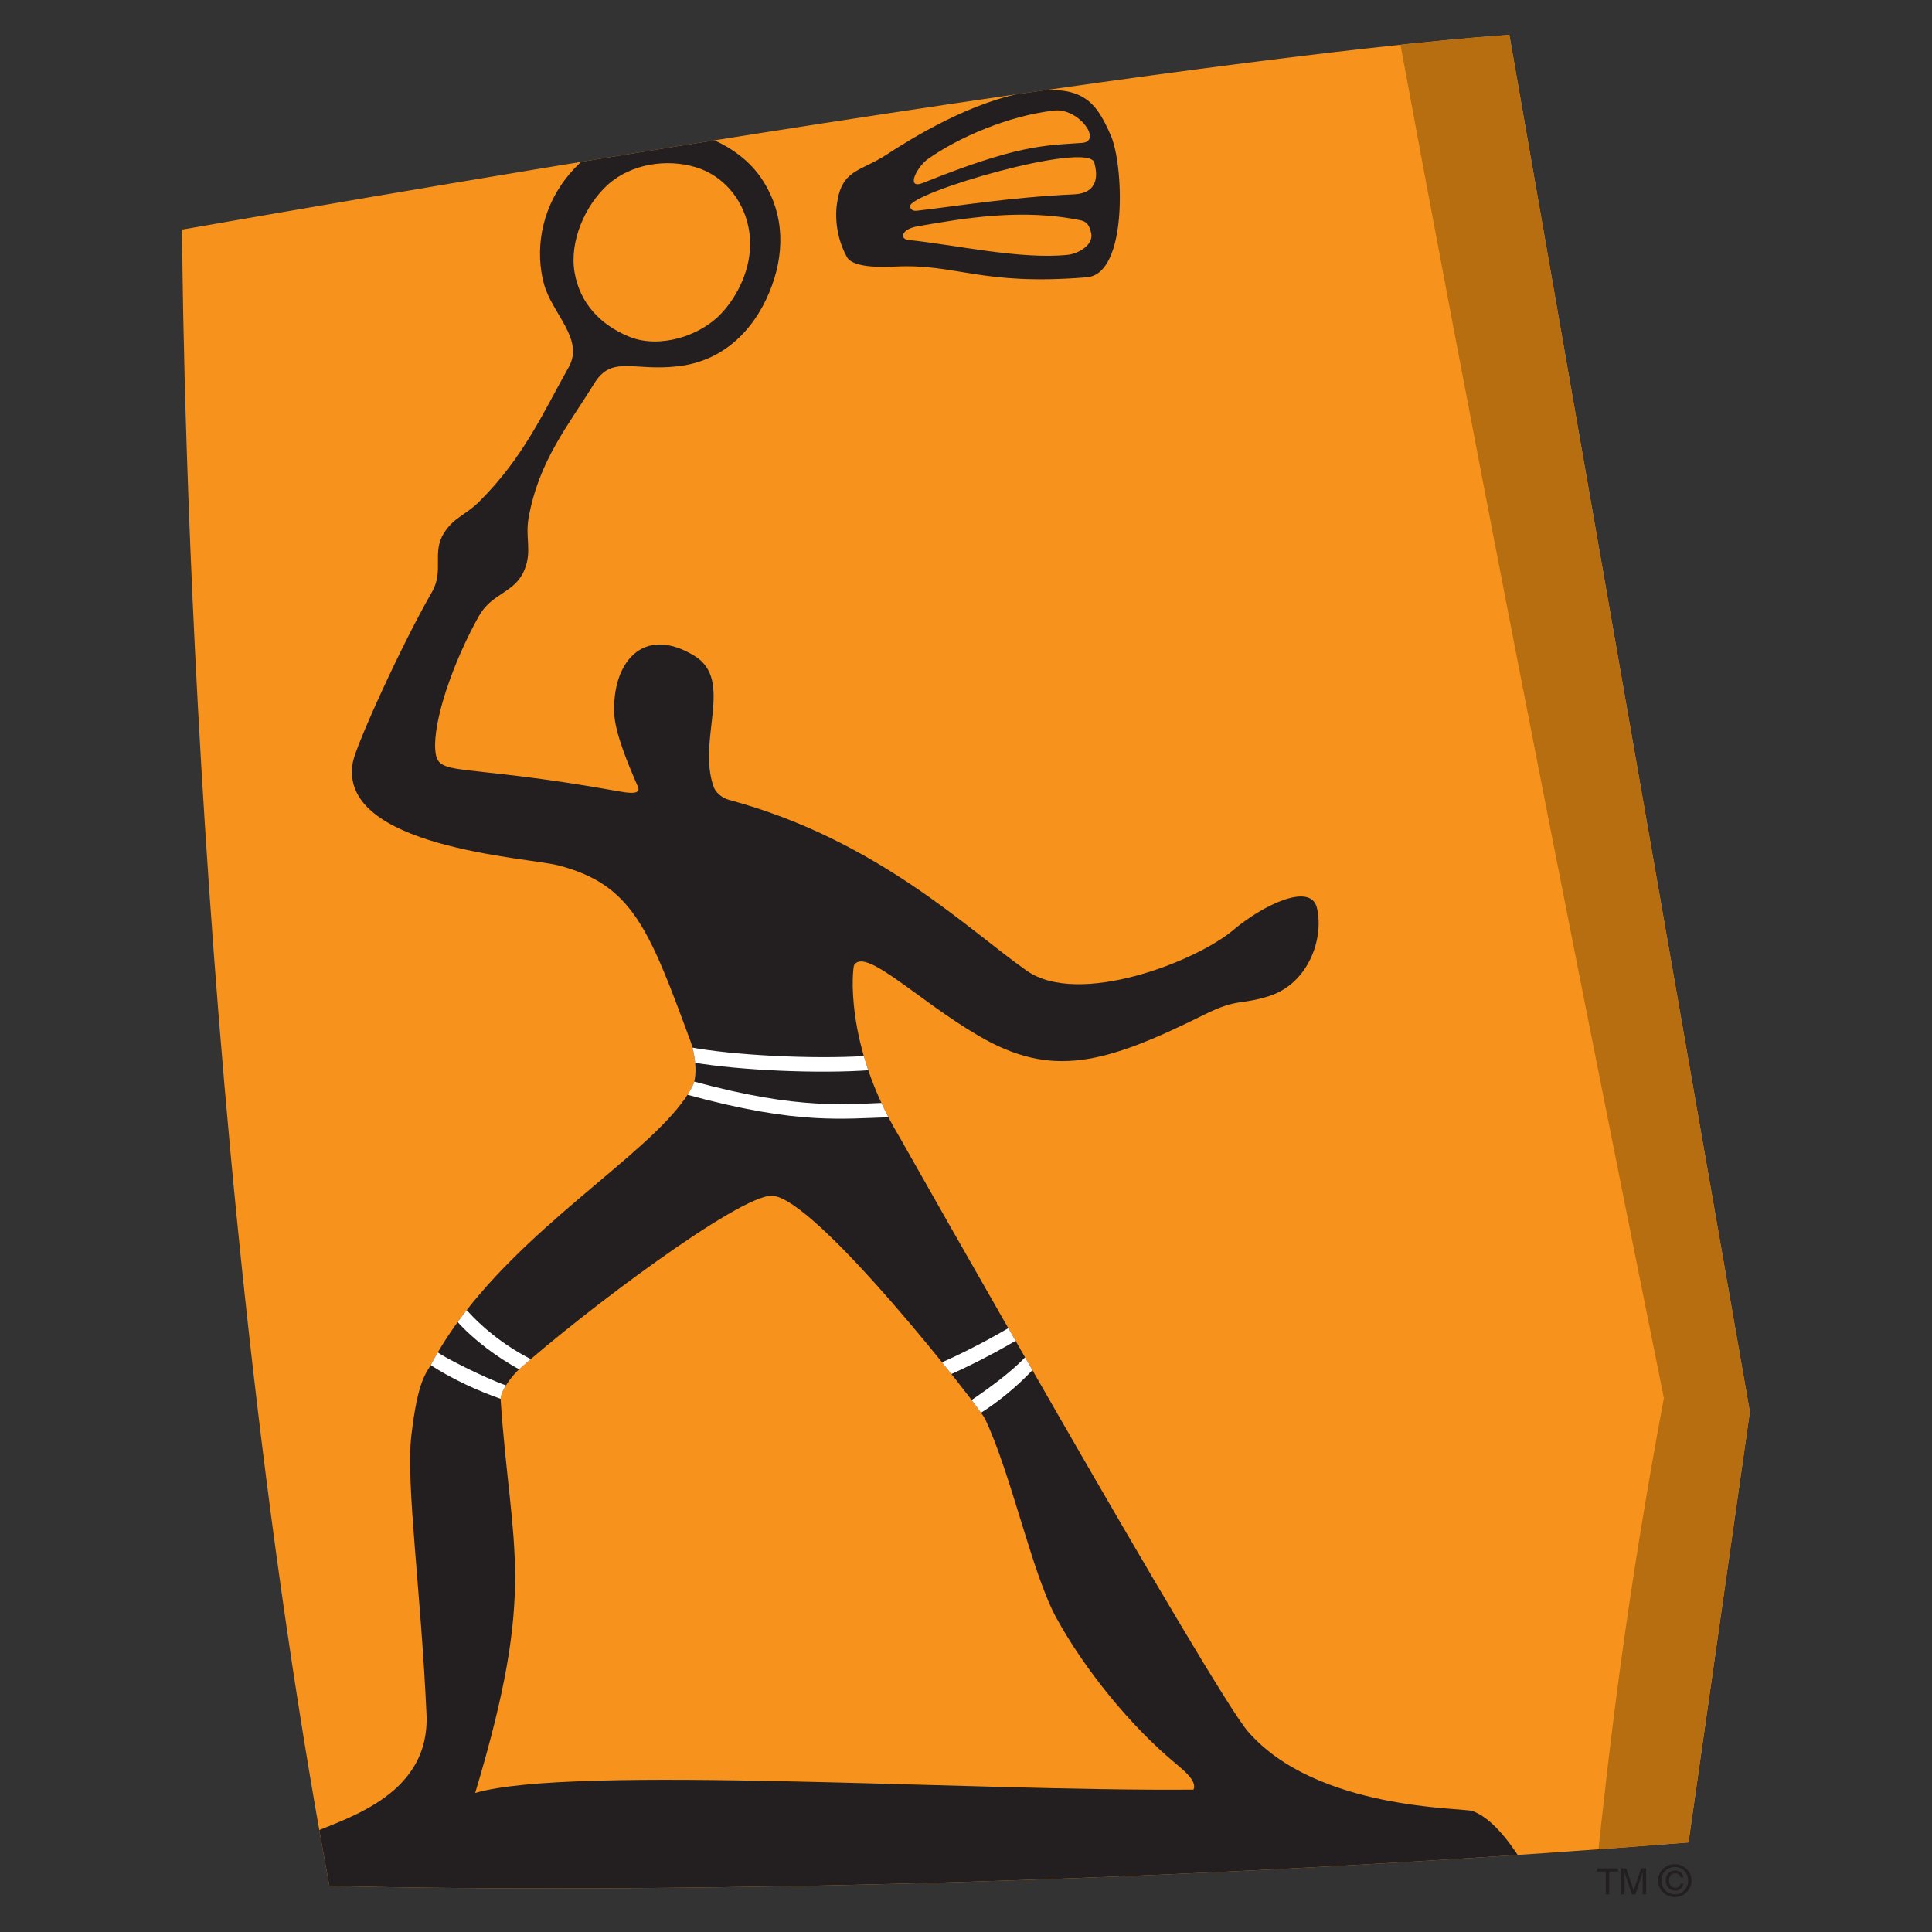
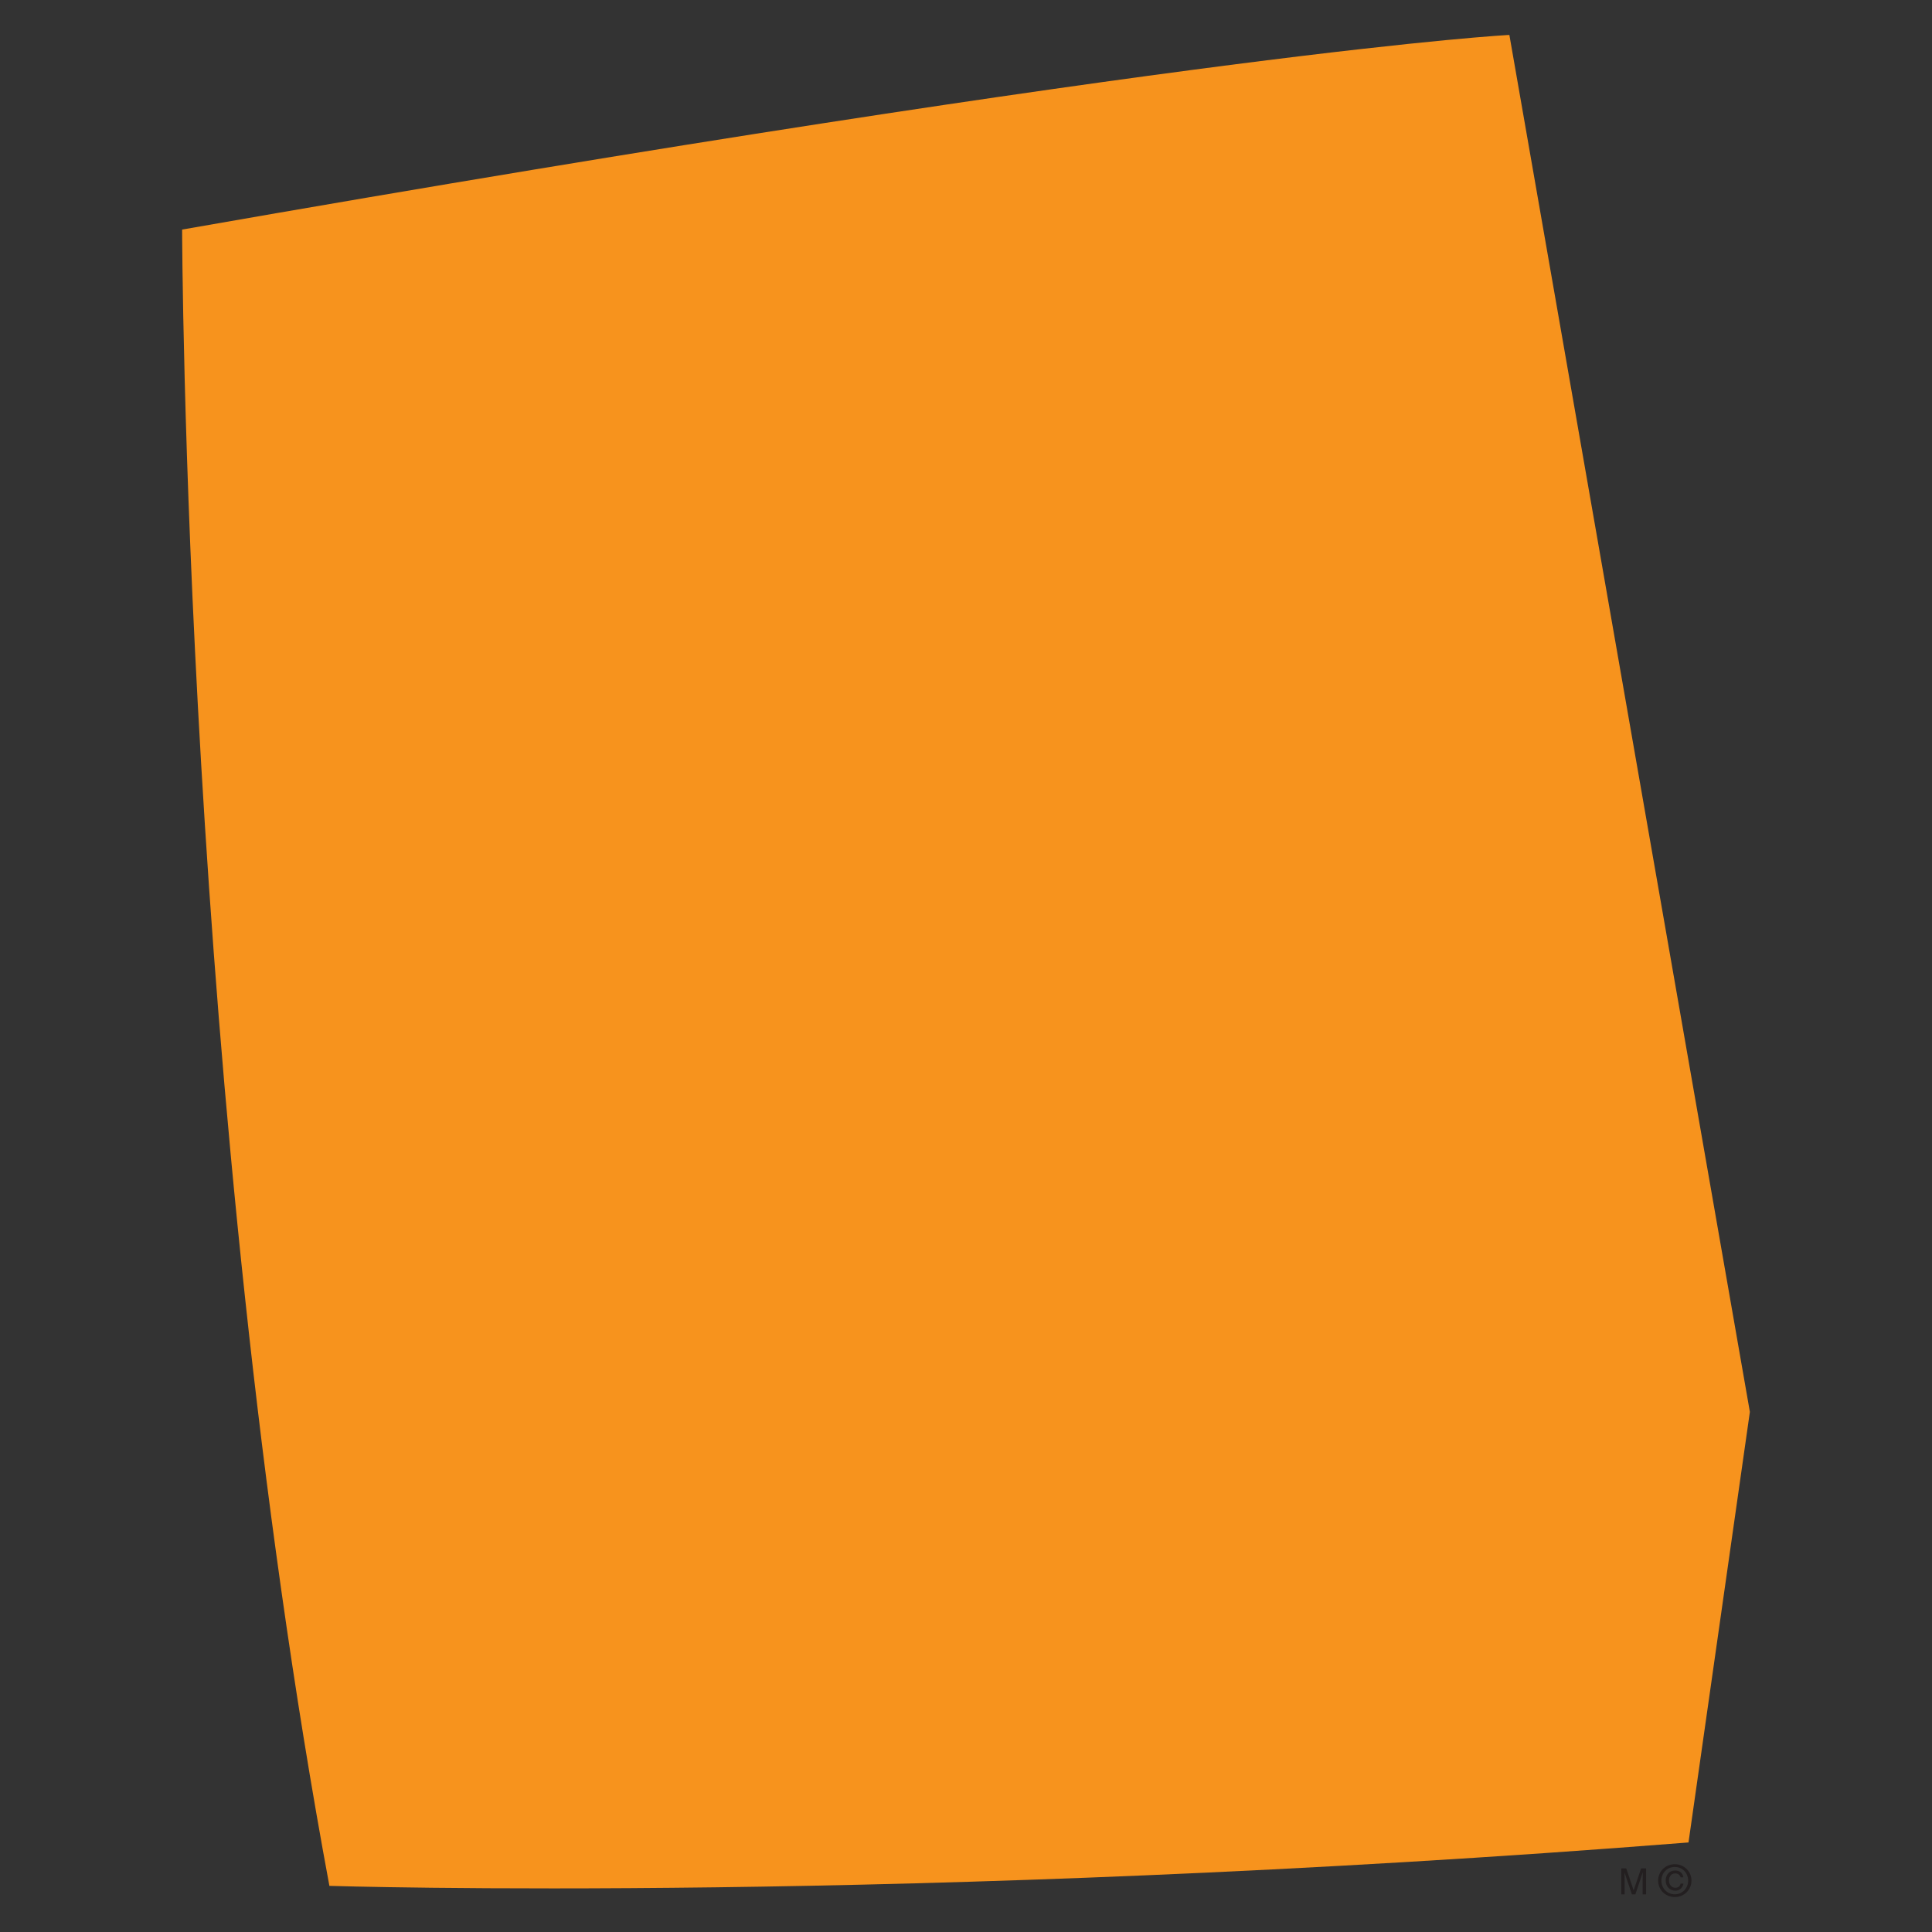
<svg xmlns="http://www.w3.org/2000/svg" xmlns:xlink="http://www.w3.org/1999/xlink" version="1.1" id="Layer_1" x="0px" y="0px" width="1200px" height="1200px" viewBox="0 0 1200 1200" enable-background="new 0 0 1200 1200" xml:space="preserve">
  <rect x="0" y="0" width="1200" height="1200" fill="#333333" stroke="none" />
  <g>
    <path fill="#F7931D" d="M113.12,142.591C749.969,31.097,937.499,21.696,937.499,21.696l149.381,855.262l-38.119,267.422   c-485.344,38.348-844.168,26.965-844.168,26.965C114.202,685.589,113.12,142.591,113.12,142.591z" />
    <g>
      <defs>
-         <path id="SVGID_1_" d="M113.12,142.591C749.969,31.097,937.499,21.696,937.499,21.696l149.381,855.262l-38.119,267.422     c-485.344,38.348-844.168,26.965-844.168,26.965C114.202,685.589,113.12,142.591,113.12,142.591z" />
-       </defs>
+         </defs>
      <clipPath id="SVGID_2_">
        <use xlink:href="#SVGID_1_" overflow="visible" />
      </clipPath>
      <path clip-path="url(#SVGID_2_)" fill-rule="evenodd" clip-rule="evenodd" fill="#231F20" d="M295.151,1113.638    c60.588-17.742,308.71-0.83,446.17-2.072c1.923-4.793-3.686-10.098-11.387-16.455c-27.875-23.139-56.498-58.537-73.835-90.248    c-14.931-27.191-28.009-89.324-44.265-123.566c-3.346-7.102-105.526-138.186-132.425-138.598    c-20.512-0.326-117.047,72.223-157.191,107.988c-3.616,3.23-11.627,13.139-11.254,18.762    C317.386,964.212,333.671,985.415,295.151,1113.638z M447.984,194.719c-13.31,14.246-38.522,21.94-57.037,14.474    c-18.042-7.328-30.784-20.88-34.062-39.961c-3.314-19.22,6.39-41.482,20.511-54.387c14.564-13.229,36.801-16.362,54.604-11.02    c20.479,6.131,33.694,25.72,33.928,47.198C466.099,166.468,459.001,182.97,447.984,194.719z M964.319,1188.813    c-282.943,31.02-512.72,11.982-801.224,5.164c0,0-0.74-16.412-0.368-28.301c0.336-11.895,12.299-19.543,31.559-27.424    c24.091-9.865,72.82-24.801,70.622-73.426c-3.379-76.051-12.842-143.115-9.46-172.703c3.988-35.211,9.494-39.361,12.297-44.615    c6.017-11.432,13.217-22.217,21.118-32.494c47.715-61.762,122.696-104.027,141.247-140.348c3.752-7.328,1.079-21.572-0.979-27.24    c-26.223-71.304-36.598-97.985-82.38-109.927c-18.621-4.886-137.666-11.017-127.562-64.206    c1.994-10.508,29.635-71.764,49.166-105.684c7.604-13.321-0.374-24.385,7.504-36.689c6.015-9.543,13.614-11.2,21.554-19.13    c27.845-27.655,39.775-55.215,55.823-83.748c9.868-17.514-10.51-33.277-15.409-51.809c-5.406-20.046-2.16-44.797,13.48-65.171    c13.989-18.249,34.976-29.865,60.893-30.513c23.926-0.643,49.641,12.54,61.568,31.527c14.021,21.801,13.582,46.46,4.157,69.275    c-10.172,24.612-29.433,43.187-57.107,46.184c-27.71,3.134-40.785-7.052-51.7,10.601c-16.186,26.318-34.364,47.797-40.786,83.47    c-2.23,12.537,2.265,20.74-2.636,32.495c-6.016,14.381-20.002,14.012-28.181,28.438c-16.354,29.13-28.686,65.683-27.134,83.52    c1.522,17.145,12.1,7.145,115.058,25.626c10.103,1.843,12.132,0.14,10.78-3.043c-5.981-13.688-14.092-33.185-14.664-44.939    c-1.657-31.432,17.334-55.951,49.634-36.458c25.111,15.162,1.458,52.271,12.133,81.583c1.113,3.224,5,6.773,9.292,7.927    c92.314,24.799,149.018,80.938,185.138,106.192c32.44,22.679,105.356-5.805,128.403-25.396    c17.744-15.022,47.918-29.911,51.803-13.686c4.496,18.481-4.865,47.148-30.174,54.981c-17.205,5.352-19.396,1.201-39.639,11.297    c-62.448,31.018-94.949,39.684-140.361,13.182c-37.343-21.754-70.393-55.217-77.282-43.88c-0.812,1.2-6.624,48.487,27.907,106.286    c0.273,0.463,194.338,343.793,216.666,369.65c42.477,49.133,133.799,47.338,139.607,49.502    C937.083,1133.228,955.979,1176.411,964.319,1188.813z" />
      <g clip-path="url(#SVGID_2_)">
        <defs>
          <path id="SVGID_3_" d="M295.151,1113.638c60.588-17.742,308.71-0.83,446.17-2.072c1.923-4.793-3.686-10.098-11.387-16.455      c-27.875-23.139-56.498-58.537-73.835-90.248c-14.931-27.191-28.009-89.324-44.265-123.566      c-3.346-7.102-105.526-138.186-132.425-138.598c-20.512-0.326-117.047,72.223-157.191,107.988      c-3.616,3.23-11.627,13.139-11.254,18.762C317.386,964.212,333.671,985.415,295.151,1113.638z M447.984,194.719      c-13.31,14.246-38.522,21.94-57.037,14.474c-18.042-7.328-30.784-20.88-34.062-39.961c-3.314-19.22,6.39-41.482,20.511-54.387      c14.564-13.229,36.801-16.362,54.604-11.02c20.479,6.131,33.694,25.72,33.928,47.198      C466.099,166.468,459.001,182.97,447.984,194.719z M964.319,1188.813c-282.943,31.02-512.72,11.982-801.224,5.164      c0,0-0.74-16.412-0.368-28.301c0.336-11.895,12.299-19.543,31.559-27.424c24.091-9.865,72.82-24.801,70.622-73.426      c-3.379-76.051-12.842-143.115-9.46-172.703c3.988-35.211,9.494-39.361,12.297-44.615c6.017-11.432,13.217-22.217,21.118-32.494      c47.715-61.762,122.696-104.027,141.247-140.348c3.752-7.328,1.079-21.572-0.979-27.24      c-26.223-71.304-36.598-97.985-82.38-109.927c-18.621-4.886-137.666-11.017-127.562-64.206      c1.994-10.508,29.635-71.764,49.166-105.684c7.604-13.321-0.374-24.385,7.504-36.689c6.015-9.543,13.614-11.2,21.554-19.13      c27.845-27.655,39.775-55.215,55.823-83.748c9.868-17.514-10.51-33.277-15.409-51.809c-5.406-20.046-2.16-44.797,13.48-65.171      c13.989-18.249,34.976-29.865,60.893-30.513c23.926-0.643,49.641,12.54,61.568,31.527c14.021,21.801,13.582,46.46,4.157,69.275      c-10.172,24.612-29.433,43.187-57.107,46.184c-27.71,3.134-40.785-7.052-51.7,10.601c-16.186,26.318-34.364,47.797-40.786,83.47      c-2.23,12.537,2.265,20.74-2.636,32.495c-6.016,14.381-20.002,14.012-28.181,28.438c-16.354,29.13-28.686,65.683-27.134,83.52      c1.522,17.145,12.1,7.145,115.058,25.626c10.103,1.843,12.132,0.14,10.78-3.043c-5.981-13.688-14.092-33.185-14.664-44.939      c-1.657-31.432,17.334-55.951,49.634-36.458c25.111,15.162,1.458,52.271,12.133,81.583c1.113,3.224,5,6.773,9.292,7.927      c92.314,24.799,149.018,80.938,185.138,106.192c32.44,22.679,105.356-5.805,128.403-25.396      c17.744-15.022,47.918-29.911,51.803-13.686c4.496,18.481-4.865,47.148-30.174,54.981c-17.205,5.352-19.396,1.201-39.639,11.297      c-62.448,31.018-94.949,39.684-140.361,13.182c-37.343-21.754-70.393-55.217-77.282-43.88      c-0.812,1.2-6.624,48.487,27.907,106.286c0.273,0.463,194.338,343.793,216.666,369.65      c42.477,49.133,133.799,47.338,139.607,49.502C937.083,1133.228,955.979,1176.411,964.319,1188.813z" />
        </defs>
        <clipPath id="SVGID_4_">
          <use xlink:href="#SVGID_3_" overflow="visible" />
        </clipPath>
        <path clip-path="url(#SVGID_4_)" fill="#FFFFFF" d="M271.396,839.534c2.433,2.627,30.037,16.545,43.283,21.109     c-0.875,1.521-2.7,5.068-2.77,8.527c-14.9-5.115-31.863-12.953-45.076-21.707L271.396,839.534z" />
      </g>
      <g clip-path="url(#SVGID_2_)">
        <defs>
          <path id="SVGID_5_" d="M295.151,1113.638c60.588-17.742,308.71-0.83,446.17-2.072c1.923-4.793-3.686-10.098-11.387-16.455      c-27.875-23.139-56.498-58.537-73.835-90.248c-14.931-27.191-28.009-89.324-44.265-123.566      c-3.346-7.102-105.526-138.186-132.425-138.598c-20.512-0.326-117.047,72.223-157.191,107.988      c-3.616,3.23-11.627,13.139-11.254,18.762C317.386,964.212,333.671,985.415,295.151,1113.638z M447.984,194.719      c-13.31,14.246-38.522,21.94-57.037,14.474c-18.042-7.328-30.784-20.88-34.062-39.961c-3.314-19.22,6.39-41.482,20.511-54.387      c14.564-13.229,36.801-16.362,54.604-11.02c20.479,6.131,33.694,25.72,33.928,47.198      C466.099,166.468,459.001,182.97,447.984,194.719z M964.319,1188.813c-282.943,31.02-512.72,11.982-801.224,5.164      c0,0-0.74-16.412-0.368-28.301c0.336-11.895,12.299-19.543,31.559-27.424c24.091-9.865,72.82-24.801,70.622-73.426      c-3.379-76.051-12.842-143.115-9.46-172.703c3.988-35.211,9.494-39.361,12.297-44.615c6.017-11.432,13.217-22.217,21.118-32.494      c47.715-61.762,122.696-104.027,141.247-140.348c3.752-7.328,1.079-21.572-0.979-27.24      c-26.223-71.304-36.598-97.985-82.38-109.927c-18.621-4.886-137.666-11.017-127.562-64.206      c1.994-10.508,29.635-71.764,49.166-105.684c7.604-13.321-0.374-24.385,7.504-36.689c6.015-9.543,13.614-11.2,21.554-19.13      c27.845-27.655,39.775-55.215,55.823-83.748c9.868-17.514-10.51-33.277-15.409-51.809c-5.406-20.046-2.16-44.797,13.48-65.171      c13.989-18.249,34.976-29.865,60.893-30.513c23.926-0.643,49.641,12.54,61.568,31.527c14.021,21.801,13.582,46.46,4.157,69.275      c-10.172,24.612-29.433,43.187-57.107,46.184c-27.71,3.134-40.785-7.052-51.7,10.601c-16.186,26.318-34.364,47.797-40.786,83.47      c-2.23,12.537,2.265,20.74-2.636,32.495c-6.016,14.381-20.002,14.012-28.181,28.438c-16.354,29.13-28.686,65.683-27.134,83.52      c1.522,17.145,12.1,7.145,115.058,25.626c10.103,1.843,12.132,0.14,10.78-3.043c-5.981-13.688-14.092-33.185-14.664-44.939      c-1.657-31.432,17.334-55.951,49.634-36.458c25.111,15.162,1.458,52.271,12.133,81.583c1.113,3.224,5,6.773,9.292,7.927      c92.314,24.799,149.018,80.938,185.138,106.192c32.44,22.679,105.356-5.805,128.403-25.396      c17.744-15.022,47.918-29.911,51.803-13.686c4.496,18.481-4.865,47.148-30.174,54.981c-17.205,5.352-19.396,1.201-39.639,11.297      c-62.448,31.018-94.949,39.684-140.361,13.182c-37.343-21.754-70.393-55.217-77.282-43.88      c-0.812,1.2-6.624,48.487,27.907,106.286c0.273,0.463,194.338,343.793,216.666,369.65      c42.477,49.133,133.799,47.338,139.607,49.502C937.083,1133.228,955.979,1176.411,964.319,1188.813z" />
        </defs>
        <clipPath id="SVGID_6_">
          <use xlink:href="#SVGID_5_" overflow="visible" />
        </clipPath>
        <path clip-path="url(#SVGID_6_)" fill="#FFFFFF" d="M283.831,820.683l5.509-7.559c11.421,12.904,26.154,24.018,41.561,31.662     l-7.639,6.18C309.615,843.638,294.477,832.575,283.831,820.683z" />
      </g>
      <g clip-path="url(#SVGID_2_)">
        <defs>
-           <path id="SVGID_7_" d="M295.151,1113.638c60.588-17.742,308.71-0.83,446.17-2.072c1.923-4.793-3.686-10.098-11.387-16.455      c-27.875-23.139-56.498-58.537-73.835-90.248c-14.931-27.191-28.009-89.324-44.265-123.566      c-3.346-7.102-105.526-138.186-132.425-138.598c-20.512-0.326-117.047,72.223-157.191,107.988      c-3.616,3.23-11.627,13.139-11.254,18.762C317.386,964.212,333.671,985.415,295.151,1113.638z M447.984,194.719      c-13.31,14.246-38.522,21.94-57.037,14.474c-18.042-7.328-30.784-20.88-34.062-39.961c-3.314-19.22,6.39-41.482,20.511-54.387      c14.564-13.229,36.801-16.362,54.604-11.02c20.479,6.131,33.694,25.72,33.928,47.198      C466.099,166.468,459.001,182.97,447.984,194.719z M964.319,1188.813c-282.943,31.02-512.72,11.982-801.224,5.164      c0,0-0.74-16.412-0.368-28.301c0.336-11.895,12.299-19.543,31.559-27.424c24.091-9.865,72.82-24.801,70.622-73.426      c-3.379-76.051-12.842-143.115-9.46-172.703c3.988-35.211,9.494-39.361,12.297-44.615c6.017-11.432,13.217-22.217,21.118-32.494      c47.715-61.762,122.696-104.027,141.247-140.348c3.752-7.328,1.079-21.572-0.979-27.24      c-26.223-71.304-36.598-97.985-82.38-109.927c-18.621-4.886-137.666-11.017-127.562-64.206      c1.994-10.508,29.635-71.764,49.166-105.684c7.604-13.321-0.374-24.385,7.504-36.689c6.015-9.543,13.614-11.2,21.554-19.13      c27.845-27.655,39.775-55.215,55.823-83.748c9.868-17.514-10.51-33.277-15.409-51.809c-5.406-20.046-2.16-44.797,13.48-65.171      c13.989-18.249,34.976-29.865,60.893-30.513c23.926-0.643,49.641,12.54,61.568,31.527c14.021,21.801,13.582,46.46,4.157,69.275      c-10.172,24.612-29.433,43.187-57.107,46.184c-27.71,3.134-40.785-7.052-51.7,10.601c-16.186,26.318-34.364,47.797-40.786,83.47      c-2.23,12.537,2.265,20.74-2.636,32.495c-6.016,14.381-20.002,14.012-28.181,28.438c-16.354,29.13-28.686,65.683-27.134,83.52      c1.522,17.145,12.1,7.145,115.058,25.626c10.103,1.843,12.132,0.14,10.78-3.043c-5.981-13.688-14.092-33.185-14.664-44.939      c-1.657-31.432,17.334-55.951,49.634-36.458c25.111,15.162,1.458,52.271,12.133,81.583c1.113,3.224,5,6.773,9.292,7.927      c92.314,24.799,149.018,80.938,185.138,106.192c32.44,22.679,105.356-5.805,128.403-25.396      c17.744-15.022,47.918-29.911,51.803-13.686c4.496,18.481-4.865,47.148-30.174,54.981c-17.205,5.352-19.396,1.201-39.639,11.297      c-62.448,31.018-94.949,39.684-140.361,13.182c-37.343-21.754-70.393-55.217-77.282-43.88      c-0.812,1.2-6.624,48.487,27.907,106.286c0.273,0.463,194.338,343.793,216.666,369.65      c42.477,49.133,133.799,47.338,139.607,49.502C937.083,1133.228,955.979,1176.411,964.319,1188.813z" />
+           <path id="SVGID_7_" d="M295.151,1113.638c60.588-17.742,308.71-0.83,446.17-2.072c1.923-4.793-3.686-10.098-11.387-16.455      c-27.875-23.139-56.498-58.537-73.835-90.248c-14.931-27.191-28.009-89.324-44.265-123.566      c-3.346-7.102-105.526-138.186-132.425-138.598c-20.512-0.326-117.047,72.223-157.191,107.988      c-3.616,3.23-11.627,13.139-11.254,18.762z M447.984,194.719      c-13.31,14.246-38.522,21.94-57.037,14.474c-18.042-7.328-30.784-20.88-34.062-39.961c-3.314-19.22,6.39-41.482,20.511-54.387      c14.564-13.229,36.801-16.362,54.604-11.02c20.479,6.131,33.694,25.72,33.928,47.198      C466.099,166.468,459.001,182.97,447.984,194.719z M964.319,1188.813c-282.943,31.02-512.72,11.982-801.224,5.164      c0,0-0.74-16.412-0.368-28.301c0.336-11.895,12.299-19.543,31.559-27.424c24.091-9.865,72.82-24.801,70.622-73.426      c-3.379-76.051-12.842-143.115-9.46-172.703c3.988-35.211,9.494-39.361,12.297-44.615c6.017-11.432,13.217-22.217,21.118-32.494      c47.715-61.762,122.696-104.027,141.247-140.348c3.752-7.328,1.079-21.572-0.979-27.24      c-26.223-71.304-36.598-97.985-82.38-109.927c-18.621-4.886-137.666-11.017-127.562-64.206      c1.994-10.508,29.635-71.764,49.166-105.684c7.604-13.321-0.374-24.385,7.504-36.689c6.015-9.543,13.614-11.2,21.554-19.13      c27.845-27.655,39.775-55.215,55.823-83.748c9.868-17.514-10.51-33.277-15.409-51.809c-5.406-20.046-2.16-44.797,13.48-65.171      c13.989-18.249,34.976-29.865,60.893-30.513c23.926-0.643,49.641,12.54,61.568,31.527c14.021,21.801,13.582,46.46,4.157,69.275      c-10.172,24.612-29.433,43.187-57.107,46.184c-27.71,3.134-40.785-7.052-51.7,10.601c-16.186,26.318-34.364,47.797-40.786,83.47      c-2.23,12.537,2.265,20.74-2.636,32.495c-6.016,14.381-20.002,14.012-28.181,28.438c-16.354,29.13-28.686,65.683-27.134,83.52      c1.522,17.145,12.1,7.145,115.058,25.626c10.103,1.843,12.132,0.14,10.78-3.043c-5.981-13.688-14.092-33.185-14.664-44.939      c-1.657-31.432,17.334-55.951,49.634-36.458c25.111,15.162,1.458,52.271,12.133,81.583c1.113,3.224,5,6.773,9.292,7.927      c92.314,24.799,149.018,80.938,185.138,106.192c32.44,22.679,105.356-5.805,128.403-25.396      c17.744-15.022,47.918-29.911,51.803-13.686c4.496,18.481-4.865,47.148-30.174,54.981c-17.205,5.352-19.396,1.201-39.639,11.297      c-62.448,31.018-94.949,39.684-140.361,13.182c-37.343-21.754-70.393-55.217-77.282-43.88      c-0.812,1.2-6.624,48.487,27.907,106.286c0.273,0.463,194.338,343.793,216.666,369.65      c42.477,49.133,133.799,47.338,139.607,49.502C937.083,1133.228,955.979,1176.411,964.319,1188.813z" />
        </defs>
        <clipPath id="SVGID_8_">
          <use xlink:href="#SVGID_7_" overflow="visible" />
        </clipPath>
        <path clip-path="url(#SVGID_8_)" fill="#FFFFFF" d="M428.051,650.329c26.963,5.164,77.106,7.605,109.106,5.578l3.447,8.758     c-31.291,2.352-80.658,0.232-110.086-4.748L428.051,650.329z" />
      </g>
      <g clip-path="url(#SVGID_2_)">
        <defs>
          <path id="SVGID_9_" d="M295.151,1113.638c60.588-17.742,308.71-0.83,446.17-2.072c1.923-4.793-3.686-10.098-11.387-16.455      c-27.875-23.139-56.498-58.537-73.835-90.248c-14.931-27.191-28.009-89.324-44.265-123.566      c-3.346-7.102-105.526-138.186-132.425-138.598c-20.512-0.326-117.047,72.223-157.191,107.988      c-3.616,3.23-11.627,13.139-11.254,18.762C317.386,964.212,333.671,985.415,295.151,1113.638z M447.984,194.719      c-13.31,14.246-38.522,21.94-57.037,14.474c-18.042-7.328-30.784-20.88-34.062-39.961c-3.314-19.22,6.39-41.482,20.511-54.387      c14.564-13.229,36.801-16.362,54.604-11.02c20.479,6.131,33.694,25.72,33.928,47.198      C466.099,166.468,459.001,182.97,447.984,194.719z M964.319,1188.813c-282.943,31.02-512.72,11.982-801.224,5.164      c0,0-0.74-16.412-0.368-28.301c0.336-11.895,12.299-19.543,31.559-27.424c24.091-9.865,72.82-24.801,70.622-73.426      c-3.379-76.051-12.842-143.115-9.46-172.703c3.988-35.211,9.494-39.361,12.297-44.615c6.017-11.432,13.217-22.217,21.118-32.494      c47.715-61.762,122.696-104.027,141.247-140.348c3.752-7.328,1.079-21.572-0.979-27.24      c-26.223-71.304-36.598-97.985-82.38-109.927c-18.621-4.886-137.666-11.017-127.562-64.206      c1.994-10.508,29.635-71.764,49.166-105.684c7.604-13.321-0.374-24.385,7.504-36.689c6.015-9.543,13.614-11.2,21.554-19.13      c27.845-27.655,39.775-55.215,55.823-83.748c9.868-17.514-10.51-33.277-15.409-51.809c-5.406-20.046-2.16-44.797,13.48-65.171      c13.989-18.249,34.976-29.865,60.893-30.513c23.926-0.643,49.641,12.54,61.568,31.527c14.021,21.801,13.582,46.46,4.157,69.275      c-10.172,24.612-29.433,43.187-57.107,46.184c-27.71,3.134-40.785-7.052-51.7,10.601c-16.186,26.318-34.364,47.797-40.786,83.47      c-2.23,12.537,2.265,20.74-2.636,32.495c-6.016,14.381-20.002,14.012-28.181,28.438c-16.354,29.13-28.686,65.683-27.134,83.52      c1.522,17.145,12.1,7.145,115.058,25.626c10.103,1.843,12.132,0.14,10.78-3.043c-5.981-13.688-14.092-33.185-14.664-44.939      c-1.657-31.432,17.334-55.951,49.634-36.458c25.111,15.162,1.458,52.271,12.133,81.583c1.113,3.224,5,6.773,9.292,7.927      c92.314,24.799,149.018,80.938,185.138,106.192c32.44,22.679,105.356-5.805,128.403-25.396      c17.744-15.022,47.918-29.911,51.803-13.686c4.496,18.481-4.865,47.148-30.174,54.981c-17.205,5.352-19.396,1.201-39.639,11.297      c-62.448,31.018-94.949,39.684-140.361,13.182c-37.343-21.754-70.393-55.217-77.282-43.88      c-0.812,1.2-6.624,48.487,27.907,106.286c0.273,0.463,194.338,343.793,216.666,369.65      c42.477,49.133,133.799,47.338,139.607,49.502C937.083,1133.228,955.979,1176.411,964.319,1188.813z" />
        </defs>
        <clipPath id="SVGID_10_">
          <use xlink:href="#SVGID_9_" overflow="visible" />
        </clipPath>
        <path clip-path="url(#SVGID_10_)" fill="#FFFFFF" d="M430.177,671.53c34.061,9.268,57.612,12.723,76.569,13.83     c16.086,0.92,28.992,0.182,42.272-0.369l4.157,8.896c-14.937,0.506-29.025,1.521-46.968,0.506     c-20.072-1.152-44.74-4.932-80.254-14.703L430.177,671.53z" />
      </g>
      <g clip-path="url(#SVGID_2_)">
        <defs>
          <path id="SVGID_11_" d="M295.151,1113.638c60.588-17.742,308.71-0.83,446.17-2.072c1.923-4.793-3.686-10.098-11.387-16.455      c-27.875-23.139-56.498-58.537-73.835-90.248c-14.931-27.191-28.009-89.324-44.265-123.566      c-3.346-7.102-105.526-138.186-132.425-138.598c-20.512-0.326-117.047,72.223-157.191,107.988      c-3.616,3.23-11.627,13.139-11.254,18.762C317.386,964.212,333.671,985.415,295.151,1113.638z M447.984,194.719      c-13.31,14.246-38.522,21.94-57.037,14.474c-18.042-7.328-30.784-20.88-34.062-39.961c-3.314-19.22,6.39-41.482,20.511-54.387      c14.564-13.229,36.801-16.362,54.604-11.02c20.479,6.131,33.694,25.72,33.928,47.198      C466.099,166.468,459.001,182.97,447.984,194.719z M964.319,1188.813c-282.943,31.02-512.72,11.982-801.224,5.164      c0,0-0.74-16.412-0.368-28.301c0.336-11.895,12.299-19.543,31.559-27.424c24.091-9.865,72.82-24.801,70.622-73.426      c-3.379-76.051-12.842-143.115-9.46-172.703c3.988-35.211,9.494-39.361,12.297-44.615c6.017-11.432,13.217-22.217,21.118-32.494      c47.715-61.762,122.696-104.027,141.247-140.348c3.752-7.328,1.079-21.572-0.979-27.24      c-26.223-71.304-36.598-97.985-82.38-109.927c-18.621-4.886-137.666-11.017-127.562-64.206      c1.994-10.508,29.635-71.764,49.166-105.684c7.604-13.321-0.374-24.385,7.504-36.689c6.015-9.543,13.614-11.2,21.554-19.13      c27.845-27.655,39.775-55.215,55.823-83.748c9.868-17.514-10.51-33.277-15.409-51.809c-5.406-20.046-2.16-44.797,13.48-65.171      c13.989-18.249,34.976-29.865,60.893-30.513c23.926-0.643,49.641,12.54,61.568,31.527c14.021,21.801,13.582,46.46,4.157,69.275      c-10.172,24.612-29.433,43.187-57.107,46.184c-27.71,3.134-40.785-7.052-51.7,10.601c-16.186,26.318-34.364,47.797-40.786,83.47      c-2.23,12.537,2.265,20.74-2.636,32.495c-6.016,14.381-20.002,14.012-28.181,28.438c-16.354,29.13-28.686,65.683-27.134,83.52      c1.522,17.145,12.1,7.145,115.058,25.626c10.103,1.843,12.132,0.14,10.78-3.043c-5.981-13.688-14.092-33.185-14.664-44.939      c-1.657-31.432,17.334-55.951,49.634-36.458c25.111,15.162,1.458,52.271,12.133,81.583c1.113,3.224,5,6.773,9.292,7.927      c92.314,24.799,149.018,80.938,185.138,106.192c32.44,22.679,105.356-5.805,128.403-25.396      c17.744-15.022,47.918-29.911,51.803-13.686c4.496,18.481-4.865,47.148-30.174,54.981c-17.205,5.352-19.396,1.201-39.639,11.297      c-62.448,31.018-94.949,39.684-140.361,13.182c-37.343-21.754-70.393-55.217-77.282-43.88      c-0.812,1.2-6.624,48.487,27.907,106.286c0.273,0.463,194.338,343.793,216.666,369.65      c42.477,49.133,133.799,47.338,139.607,49.502C937.083,1133.228,955.979,1176.411,964.319,1188.813z" />
        </defs>
        <clipPath id="SVGID_12_">
          <use xlink:href="#SVGID_11_" overflow="visible" />
        </clipPath>
        <path clip-path="url(#SVGID_12_)" fill="#FFFFFF" d="M583.688,846.817c8.04-3.549,24.599-11.248,43.286-22.264l4.293,7.975     c-17.404,10.277-33.048,17.656-41.901,21.615L583.688,846.817z" />
      </g>
      <g clip-path="url(#SVGID_2_)">
        <defs>
          <path id="SVGID_13_" d="M295.151,1113.638c60.588-17.742,308.71-0.83,446.17-2.072c1.923-4.793-3.686-10.098-11.387-16.455      c-27.875-23.139-56.498-58.537-73.835-90.248c-14.931-27.191-28.009-89.324-44.265-123.566      c-3.346-7.102-105.526-138.186-132.425-138.598c-20.512-0.326-117.047,72.223-157.191,107.988      c-3.616,3.23-11.627,13.139-11.254,18.762C317.386,964.212,333.671,985.415,295.151,1113.638z M447.984,194.719      c-13.31,14.246-38.522,21.94-57.037,14.474c-18.042-7.328-30.784-20.88-34.062-39.961c-3.314-19.22,6.39-41.482,20.511-54.387      c14.564-13.229,36.801-16.362,54.604-11.02c20.479,6.131,33.694,25.72,33.928,47.198      C466.099,166.468,459.001,182.97,447.984,194.719z M964.319,1188.813c-282.943,31.02-512.72,11.982-801.224,5.164      c0,0-0.74-16.412-0.368-28.301c0.336-11.895,12.299-19.543,31.559-27.424c24.091-9.865,72.82-24.801,70.622-73.426      c-3.379-76.051-12.842-143.115-9.46-172.703c3.988-35.211,9.494-39.361,12.297-44.615c6.017-11.432,13.217-22.217,21.118-32.494      c47.715-61.762,122.696-104.027,141.247-140.348c3.752-7.328,1.079-21.572-0.979-27.24      c-26.223-71.304-36.598-97.985-82.38-109.927c-18.621-4.886-137.666-11.017-127.562-64.206      c1.994-10.508,29.635-71.764,49.166-105.684c7.604-13.321-0.374-24.385,7.504-36.689c6.015-9.543,13.614-11.2,21.554-19.13      c27.845-27.655,39.775-55.215,55.823-83.748c9.868-17.514-10.51-33.277-15.409-51.809c-5.406-20.046-2.16-44.797,13.48-65.171      c13.989-18.249,34.976-29.865,60.893-30.513c23.926-0.643,49.641,12.54,61.568,31.527c14.021,21.801,13.582,46.46,4.157,69.275      c-10.172,24.612-29.433,43.187-57.107,46.184c-27.71,3.134-40.785-7.052-51.7,10.601c-16.186,26.318-34.364,47.797-40.786,83.47      c-2.23,12.537,2.265,20.74-2.636,32.495c-6.016,14.381-20.002,14.012-28.181,28.438c-16.354,29.13-28.686,65.683-27.134,83.52      c1.522,17.145,12.1,7.145,115.058,25.626c10.103,1.843,12.132,0.14,10.78-3.043c-5.981-13.688-14.092-33.185-14.664-44.939      c-1.657-31.432,17.334-55.951,49.634-36.458c25.111,15.162,1.458,52.271,12.133,81.583c1.113,3.224,5,6.773,9.292,7.927      c92.314,24.799,149.018,80.938,185.138,106.192c32.44,22.679,105.356-5.805,128.403-25.396      c17.744-15.022,47.918-29.911,51.803-13.686c4.496,18.481-4.865,47.148-30.174,54.981c-17.205,5.352-19.396,1.201-39.639,11.297      c-62.448,31.018-94.949,39.684-140.361,13.182c-37.343-21.754-70.393-55.217-77.282-43.88      c-0.812,1.2-6.624,48.487,27.907,106.286c0.273,0.463,194.338,343.793,216.666,369.65      c42.477,49.133,133.799,47.338,139.607,49.502C937.083,1133.228,955.979,1176.411,964.319,1188.813z" />
        </defs>
        <clipPath id="SVGID_14_">
          <use xlink:href="#SVGID_13_" overflow="visible" />
        </clipPath>
        <path clip-path="url(#SVGID_14_)" fill="#FFFFFF" d="M602.104,870.509c9.832-6.594,25.512-17.703,34.975-27.84l4.662,7.834     c-9.562,10.281-21.628,20.326-33.621,27.75L602.104,870.509z" />
      </g>
      <path clip-path="url(#SVGID_2_)" fill-rule="evenodd" clip-rule="evenodd" fill="#231F20" d="M689.929,84.1    c8.039,17.976,10.775,85.964-14.841,88.126c-66.194,5.441-81.16-8.709-119.512-6.633c-17.372,0.921-27.07-1.523-29.436-5.765    c-5.946-10.601-7.701-22.999-6.317-33.141c2.94-21.661,14.432-19.906,30.752-30.603c15.406-10.003,53.354-33.74,89.072-39.086    C673.708,51.974,681.444,64.88,689.929,84.1z M667.216,120.696c-40.037,1.846-72.039,7.238-97.722,10.186    c-2.431,0.279-3.885-0.691-4.22-2.671c-1.318-8.299,110.729-41.067,114.447-27.19C684.28,118.071,673.162,120.423,667.216,120.696    z M677.727,144.759c1.724,7.465-8.179,12.811-14.396,13.506c-29.498,3.087-70.214-6.273-99.14-9.221    c-5.479-0.596-4.527-6.727,5.911-8.528c28.149-4.84,64.339-11.34,101.305-3.64C675.565,137.751,676.884,140.885,677.727,144.759z     M654.748,68.659c-28.214,3.136-59.603,16.777-78.325,30.053c-7.128,5.026-14.122,19.313-3.106,14.887    c58.558-23.505,74.438-23.183,98.698-24.842C684.925,87.879,670.192,66.952,654.748,68.659z" />
      <path clip-path="url(#SVGID_2_)" fill-rule="evenodd" clip-rule="evenodd" fill="#B76E10" d="M867.991,17.729    c43.139,234.284,98.359,517.882,165.466,850.708c-22.816,122.092-33.276,210.172-42.172,294.797l64.528,4.471l45.398-294.801    L942.381,2.243L867.991,17.729z" />
    </g>
-     <polygon fill="#231F20" points="991.929,1160.513 1004.974,1160.513 1004.974,1162.45 999.536,1162.45 999.536,1176.646    997.368,1176.646 997.368,1162.45 991.929,1162.45  " />
    <path fill="#231F20" d="M1020.277,1176.646v-9.496c0-0.506,0.091-2.535,0.091-4.012h-0.091l-4.52,13.508h-2.165l-4.519-13.508   h-0.046c0,1.477,0.046,3.506,0.046,4.012v9.496h-2.071v-16.133h3.088l4.609,13.643l4.609-13.643h3.133v16.133H1020.277z" />
    <path fill="#231F20" d="M1043.827,1169.964c-0.275,1.523-1.473,2.578-3.18,2.578c-2.487,0-4.01-2.072-4.01-4.514   c0-2.488,1.381-4.426,3.872-4.426c1.706,0,2.948,0.92,3.317,2.439h1.75c-0.369-2.762-2.484-4.24-5.067-4.24   c-3.687,0-5.901,2.627-5.901,6.227c0,3.545,2.354,6.311,6.039,6.311c2.445,0,4.471-1.703,4.979-4.375H1043.827z M1040.229,1178.304   c5.627,0,10.371-4.332,10.371-10.23c0-5.854-4.744-10.188-10.371-10.188c-5.621,0-10.321,4.334-10.321,10.188   C1029.908,1173.972,1034.608,1178.304,1040.229,1178.304z M1031.935,1168.073c0-4.84,3.688-8.48,8.295-8.48   c4.609,0,8.302,3.641,8.302,8.48c0,4.881-3.692,8.523-8.302,8.523C1035.622,1176.597,1031.935,1172.954,1031.935,1168.073z" />
  </g>
</svg>